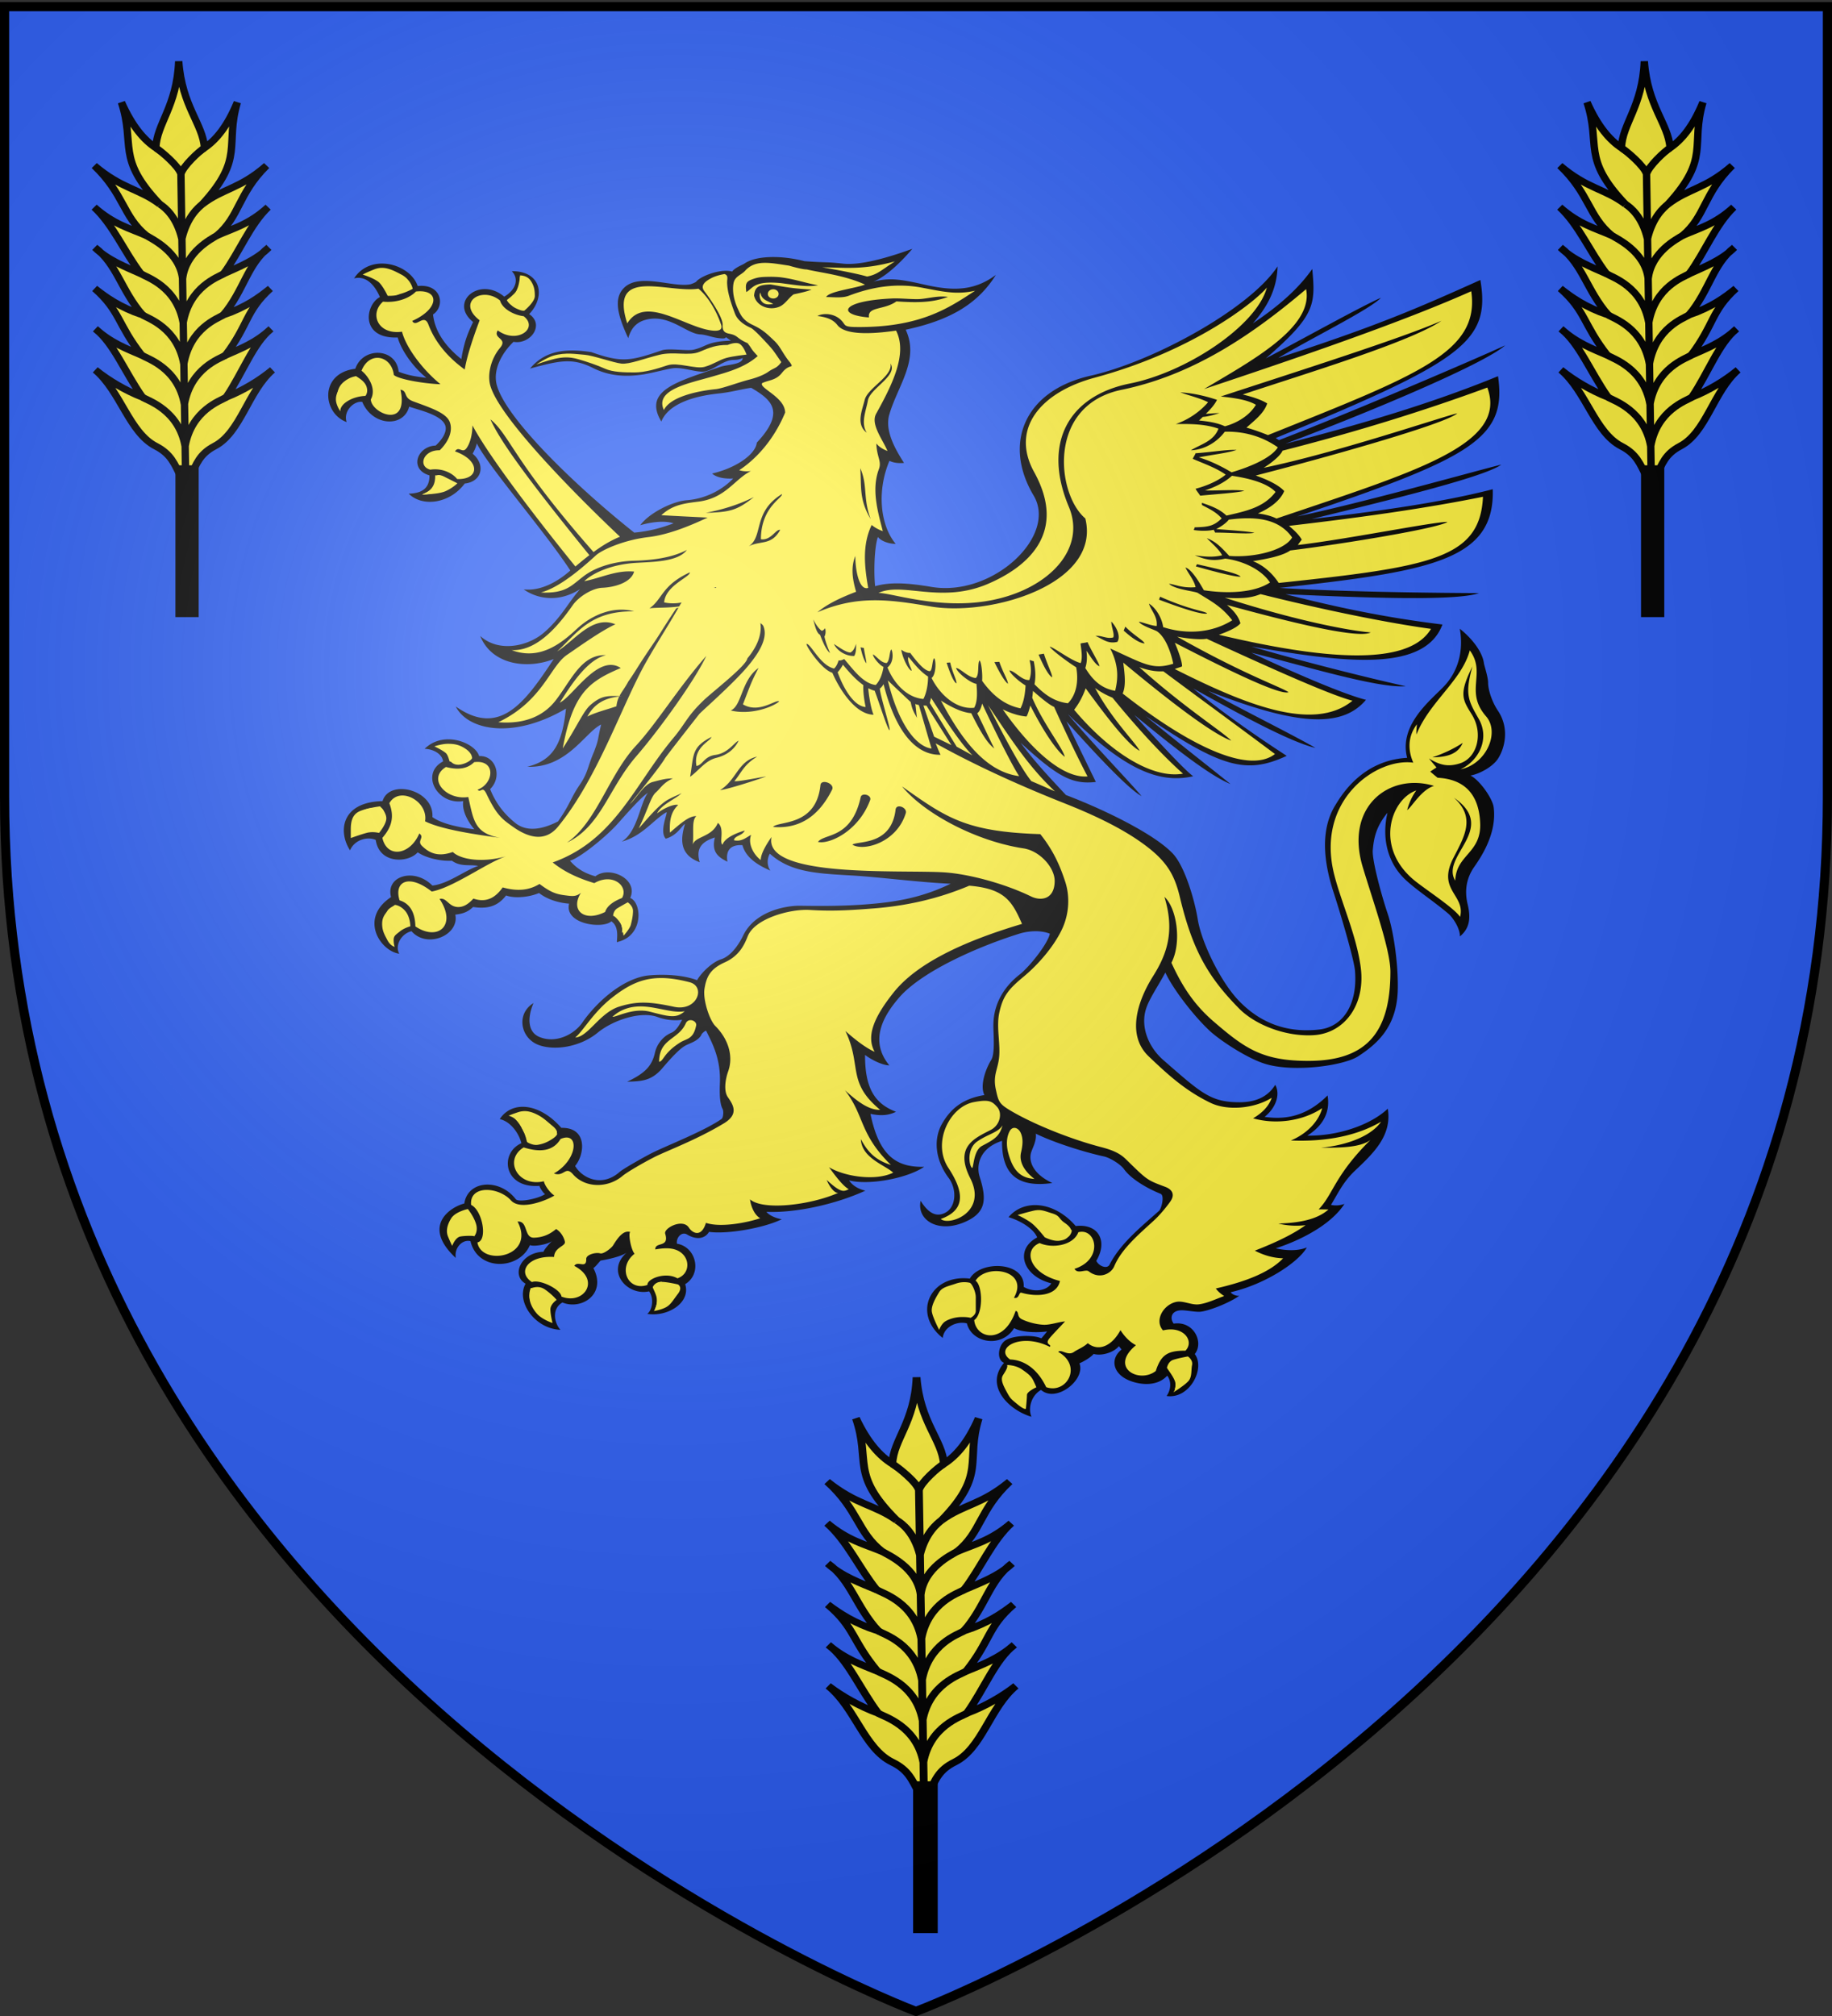
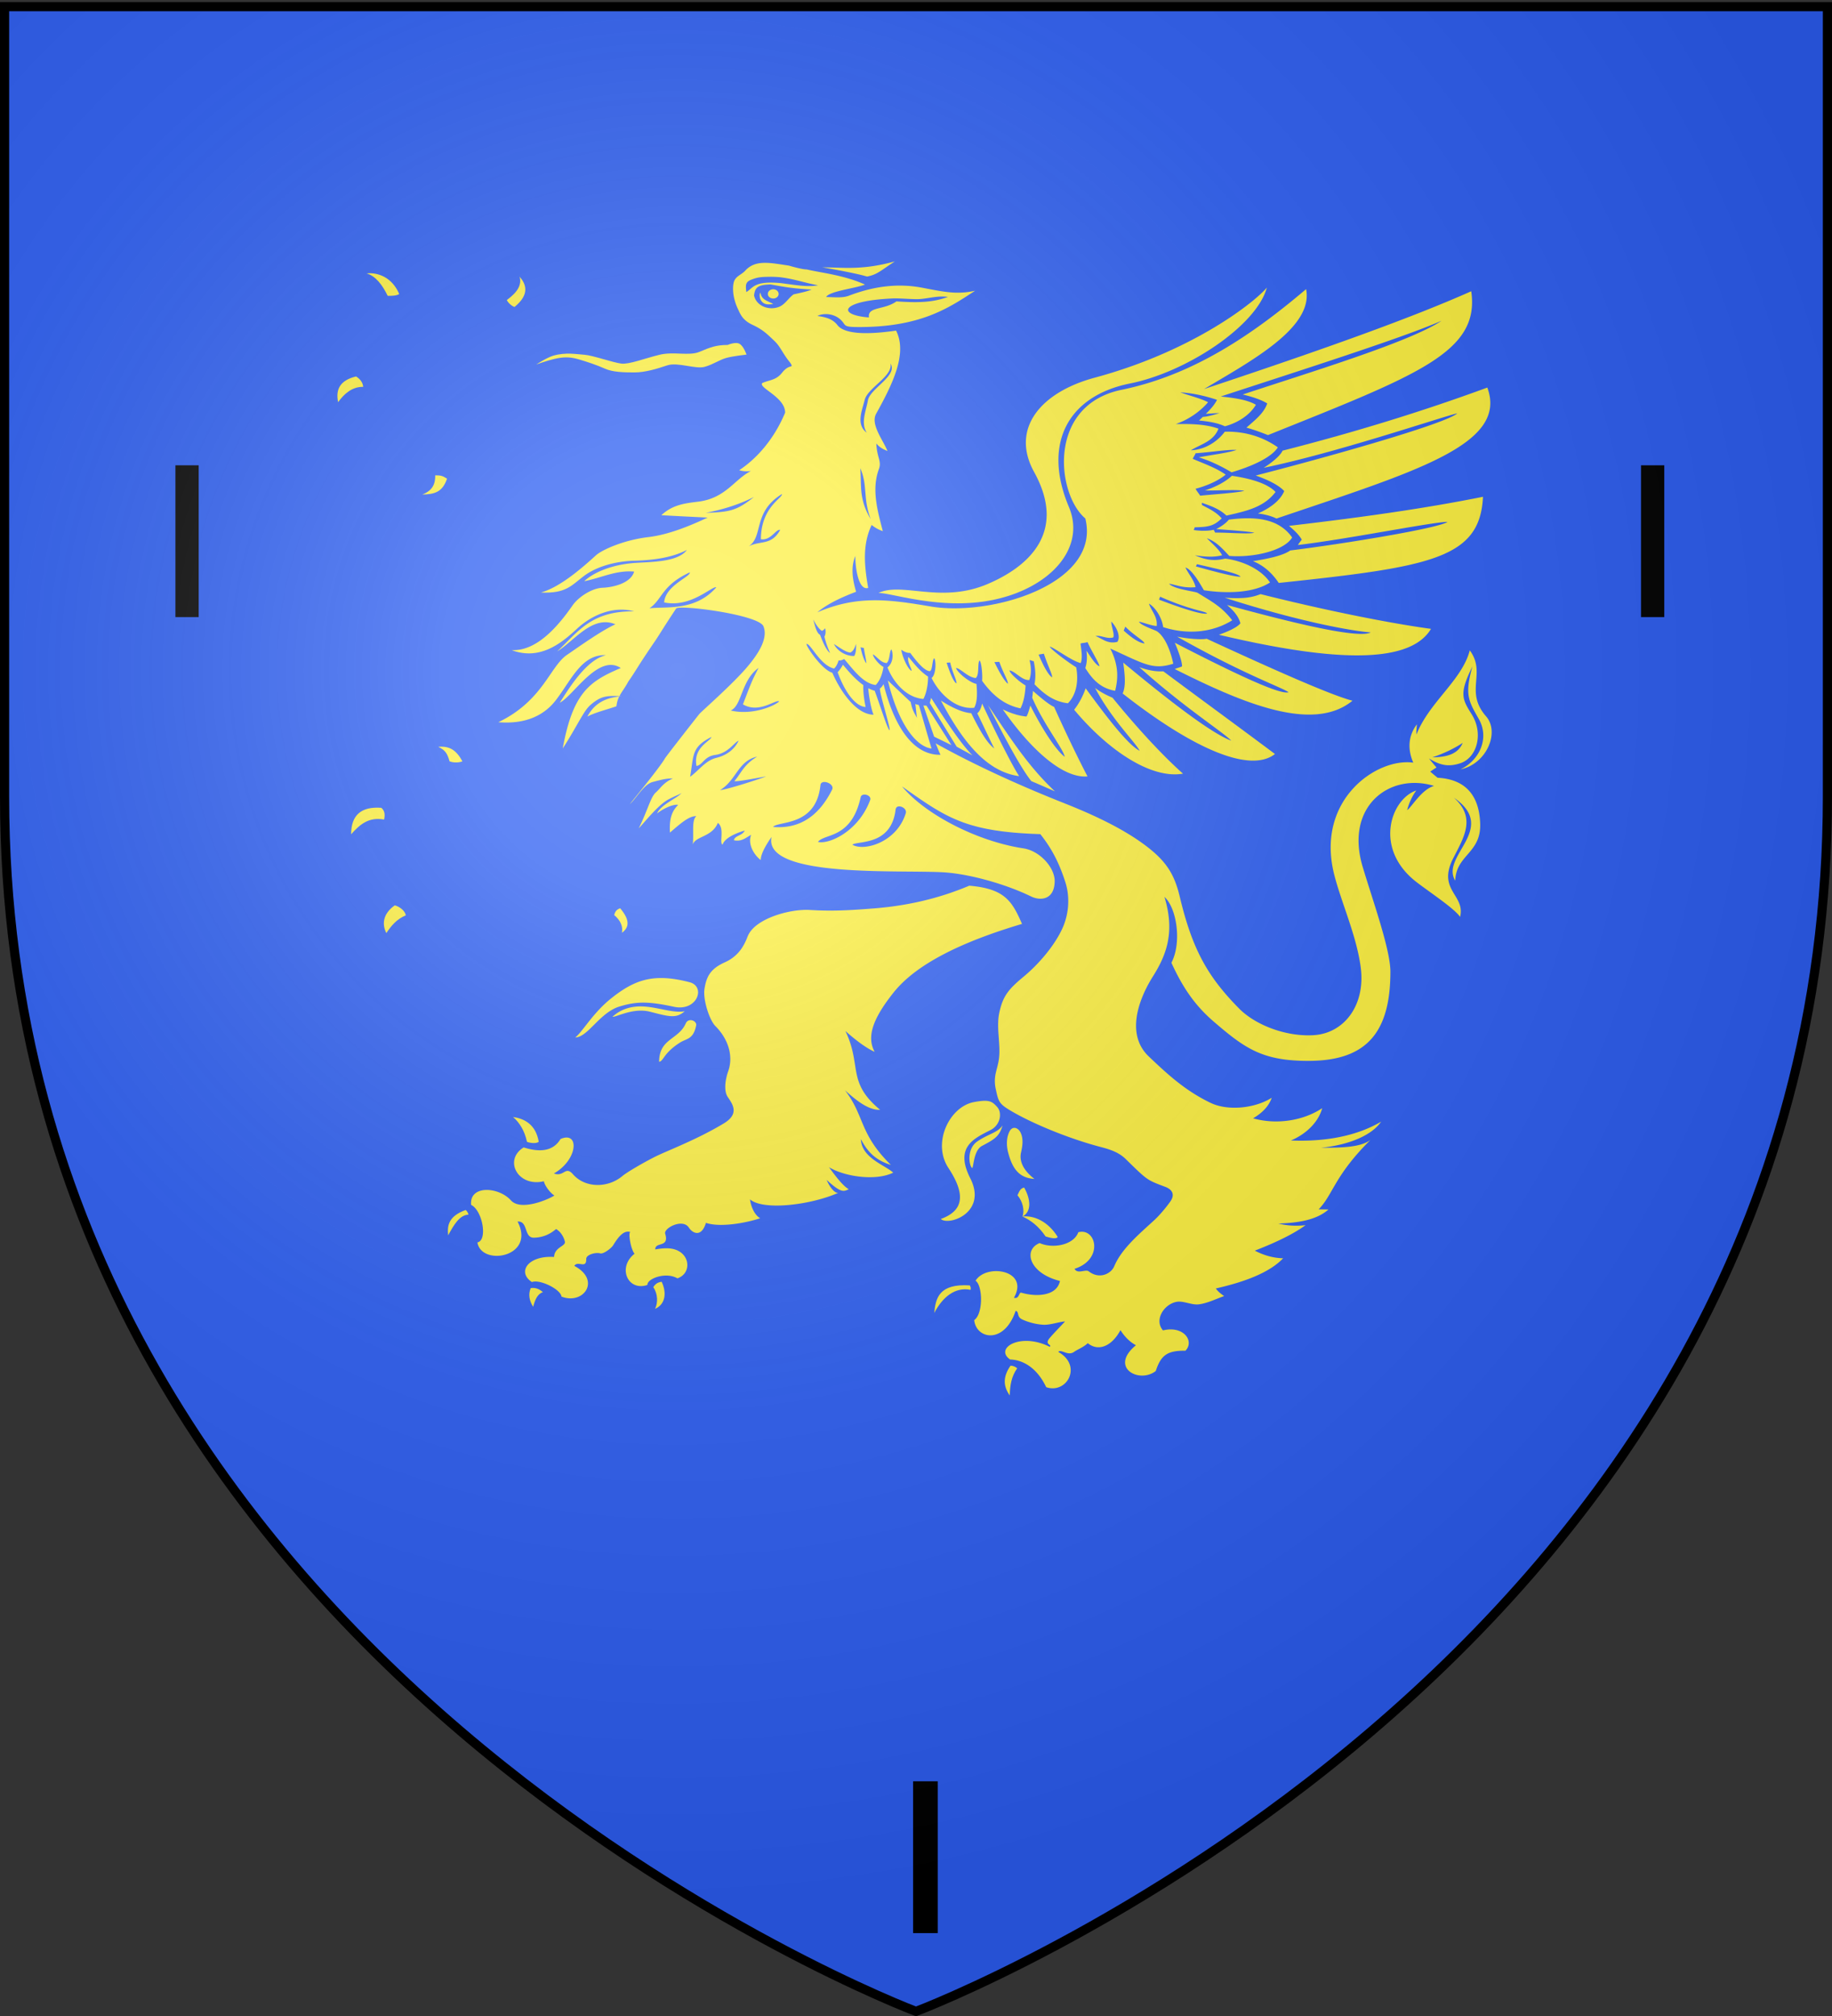
<svg xmlns="http://www.w3.org/2000/svg" xmlns:xlink="http://www.w3.org/1999/xlink" xml:space="preserve" width="600" height="660">
  <rect width="100%" height="100%" fill="#333333" stroke="none" />
  <desc>Espinchal armorial du Gévaudan</desc>
  <defs>
    <radialGradient xlink:href="#a" id="c" cx="221.445" cy="226.331" r="300" fx="221.445" fy="226.331" gradientTransform="matrix(1.353 0 0 1.349 -77.63 -85.747)" gradientUnits="userSpaceOnUse" />
    <linearGradient id="a">
      <stop offset="0" style="stop-color:white;stop-opacity:.314" />
      <stop offset=".19" style="stop-color:white;stop-opacity:.251" />
      <stop offset=".6" style="stop-color:#6b6b6b;stop-opacity:.125" />
      <stop offset="1" style="stop-color:black;stop-opacity:.125" />
    </linearGradient>
  </defs>
  <g style="display:inline">
    <path d="M300 658.5s298.5-112.32 298.5-397.772V2.176H1.5v258.552C1.5 546.18 300 658.5 300 658.5" style="fill:#2b5df2;fill-opacity:1;fill-rule:evenodd;stroke:none" />
  </g>
  <g style="display:inline">
-     <path d="M228.888 273.756c-1.445 4.77-1.965 10.048 4.829 12.518-1.217-4.09.203-6.64 4.968-8.098-1.166 4.656.963 6.397 4.107 7.936-.609-3.482.81-5.668 4.917-5.425 1.115 4.13 5.02 6.558 9.176 8.34-1.115-1.377-1.216-3.846-.202-5.547 3.07 2.782 6.545 4.372 10.456 5.34 4.742 1.173 10.126 1.43 16.21 1.786 8.72.486 22.256 2.267 32.548 2.712-7.3 3.523-14.702 5.588-24.943 6.519-7.351.688-14.246.85-24.284.688-4.816-.08-14.854 1.782-18.707 9.717-1.521 3.158-4.107 6.802-7.25 7.814-3.042.931-6.743 4.737-7.858 6.842-6.54-2.47-15.21-1.7-16.73-1.457-8.821 1.498-17.034 9.757-20.887 15.384-2.586 3.725-8.467 6.883-13.942 4.697-3.904-1.58-4.107-6.194-2.028-11.134-5.678 3.523-4.259 11.134 1.217 13.523 5.323 2.267 14.043.93 19.822-3.847 5.12-4.17 14.195-7.125 19.62-5.1 1.927.728 4.968 1.335 8.01.89-.81 1.579-1.926 3.603-3.498 4.25-3.143 1.297-4.918 4.292-5.374 6.479-.963 4.25-3.042 6.68-9.125 9.555 4.613-.162 7.96-.162 11.66-4.575 2.738-3.199 5.577-6.316 7.554-7.328 1.369-.73 4.31-1.498 5.222-3.725.05-.081.811-.931 1.42-1.093 2.18 4.372 4.917 9.474 4.511 17.53-.05 1.903-.203 6.114.913 8.138.355.648.253 2.794-.355 3.24-5.678 3.967-17.744 8.623-22.864 11.173-2.992 1.539-9.329 5.142-10.444 6.114-6.236 5.506-12.674 1.66-14.652-1.903 3.194-3.806 4.107-12.672-4.512-12.47-7.25-8.26-16.172-8.947-20.177-2.874 3.802.89 6.337 4.899 7.098 7.895-7.2 3.157-5.983 14.899 5.982 13.967-.304.162 1.47 2.834 1.825 2.672-2.434 1.62-8.821 2.835-9.683 1.66-5.222-6.801-15.666-6.275-16.832 1.458-3.802.85-14.5 6.923-2.788 17.814-.558-3.482 2.281-6.154 4.816-5.506 2.332 9.92 15.97 9.514 19.468 1.296 1.217.526 5.425-.081 7.25-1.296-.811.648-2.687 2.874-2.789 3.482-7.503.202-10.646 7.773-5.88 10.445-3.245 5.75 2.94 14.738 11.406 15.102-2.078-2.308-2.89-6.923.66-8.948 6.235 2.591 14.6-2.753 10.139-11.255.811-.526 1.875-2.024 2.383-2.47 2.027-.323 6.54-1.255 8.466-2.55-6.895 6.073.203 14.21 7.402 12.632 1.774 2.51.912 6.315-.609 7.368 6.54 1.093 14.348-3.563 12.421-9.717 5.729-3.522 3.55-12.267-2.687-13.239-.355-1.943 1.521-4.13 3.346-2.996 3.397 2.025 6.033 1.093 7.149-.89 5.931.85 17.997-1.256 23.827-4.13-1.724-.284-4.005-1.134-5.019-2.43 9.278.405 22.256-2.307 32.396-6.923-2.535-.607-4.31-1.821-5.324-3.36 6.439 1.66 19.012-.648 24.589-4.454-9.227.243-14.804-3.765-17.592-17.328 1.977.365 5.019.972 8.365-.688-6.895-2.632-10.19-7.612-10.14-18.624.913.77 4.918 3.32 7.96 3.441-6.743-8.218-1.876-16.397 3.396-22.43 7.25-8.177 24.69-16.153 39.139-20.688 2.788-.85 6.793-1.295 10.038 0-.66 3.199-6.439 10.608-9.937 13.401-4.208 3.28-8.568 8.745-8.568 16.64 0 2.996.609 9.15-.71 11.296-1.419 2.227-3.903 8.057-2.23 11.498-7.453 1.174-11.204 4.859-13.688 9.07-3.042 5.02-2.586 11.902 1.926 17.975 2.788 3.685 2.535 9.353-.811 11.337-3.6 2.064-6.236-.486-8.314-3.766-1.37 6.6 6.337 11.094 15.614 6.397 5.83-2.996 5.983-7.206 3.701-14.332-1.064-3.401-.304-9.231 7.351-11.7-.152 11.66 5.83 15.303 16.477 13.805-6.641-3.077-7.909-7.49-6.844-10.324.557-1.579 1.723-3.684 1.42-5.83 5.576 2.753 15.26 5.911 22.306 7.45 1.825.364 5.374 2.47 6.59 4.17 2.434 3.4 8.062 6.518 11.965 8.057 1.42.566.254 4.939-.456 5.546-5.171 4.656-12.624 10.527-16.223 17.612-.811 1.66-3.6.486-4.36-1.215 3.853-6.437.71-12.267-6.743-11.376-7.047-8.179-16.983-8.907-22.002-2.915 4.41 1.336 8.365 4.048 9.379 6.64-7.605 4.048-4.614 12.753 4.613 15.02-1.166 2.186-5.323 3.28-9.024 1.174.507-8.421-14.246-8.745-17.643-2.713-12.826-1.538-19.112 11.337-8.872 19.434.355-3.684 4.715-5.628 7.91-4.777 1.57 6.478 11.457 8.178 15.462 1.538 2.078 1.296 7.047 1.62 10.798 1.093 0 .04-1.876 2.308-1.876 2.268-2.839-1.296-9.885-.972-12.116.93-2.13 1.823-2.484 6.195-.102 7.086-6.59 7.692 1.876 15.628 8.974 17.652-1.268-3.036.152-7.126 3.143-8.786 4.968 4.373 14.652-3.36 12.573-8.704 1.42-.607 3.65-1.903 4.664-3.077 2.484.729 6.54-.405 8.264-2.55 0 .04.862 1.092.862 1.092-3.499 2.875-2.89 6.924.81 9.272 2.941 1.903 10.19 3.684 14.145-.689 1.42 1.741 1.268 4.656-.203 6.64 7.554 1.134 12.776-9.069 9.227-13.725 3.042-3.765-.253-10.931-6.894-9.96-1.319-1.7-.913-4.372 2.686-4.372 1.521 0 4.411.607 5.983.486 2.433-.203 8.922-2.55 12.826-5.223-1.217.121-2.585-.648-2.839-1.174 11.052-2.51 22.104-9.676 24.943-14.656-3.092 1.295-7.3.971-10.19.283 7.909-2.55 17.998-7.57 22.51-14.535a7.97 7.97 0 0 1-4.411.324c2.281-3.724 3.853-7.328 7.706-11.053 5.982-5.668 12.37-11.538 10.9-20.445-5.678 5.384-16.426 8.988-26.363 8.826 4.563-2.875 7.656-7.085 6.642-13.158-5.83 5.79-12.32 8.259-20.634 7.004 3.346-2.591 5.374-7.045 3.498-10.486-2.84 4.656-7.655 5.708-11.66 5.708-9.43 0-12.472-2.874-24.944-13.765-4.917-4.251-7.705-11.053-5.627-17.085 1.065-3.199 4.107-7.612 6.236-11.62 2.078 4.615 8.466 13.32 14.246 18.826 3.092 2.996 12.066 9.029 18.25 11.013 9.38 2.996 26.008.647 30.673-2.43 6.032-3.927 12.42-9.393 12.927-21.093.305-8.098-1.216-19.353-3.244-25.466-1.927-5.628-5.222-17.652-4.918-20.932.355-4.13 1.166-7.773 4.816-12.227-1.825 7.733-.405 16.397 6.439 22.43 3.65 3.28 9.227 6.963 13.485 10.607 1.42 1.174 3.853 4.737 3.803 7.45 2.839-2.389 3.751-5.385 2.534-10.486-1.166-4.778-.253-8.907 2.231-12.39 2.94-4.21 7.3-11.416 6.287-19.392-.355-2.915-4.665-8.988-7.605-10.405 2.89-.486 6.996-2.713 8.821-5.223 2.13-3.037 4.31-9.838.152-16.033-1.926-2.874-3.194-6.802-3.194-9.15 0-1.862-1.318-5.749-1.368-6.356-.507-3.806-4.005-8.22-7.91-11.296 1.37 7.45-.658 14.373-5.576 19.272-4.765 4.817-14.347 12.59-11.66 22.996-14.753.81-21.546 12.268-23.524 15.507-5.627 9.109-3.041 20.81-.71 28.097 2.535 7.733 6.845 22.43 7.149 26.074.913 10.81-3.752 18.38-11.711 19.271-11.458 1.296-20.025-2.834-26.363-9.474-5.83-6.032-12.218-18.988-13.434-26.68-.964-5.992-4.158-17.207-8.163-21.458-6.388-6.721-23.523-14.818-34.98-19.15-5.222-5.588-10.343-11.013-14.855-17.126 12.167 11.174 16.882 13.725 24.639 12.834 0 .04-9.633-19.798-9.633-19.839 7.706 8.665 20.026 22.066 24.588 24.454-4.055-4.818-16.679-17.935-24.182-26.883 18.2 17.855 29.556 22.997 41.115 20.406-3.6-2.51-19.265-20-19.265-20.041 11.103 9.069 23.98 19.514 31.483 22.591-6.692-5.384-18.758-14.858-27.832-22.267 25.044 17.166 33.206 19.069 46.235 13.036-10.291-6.68-20.785-14.008-30.62-22.065 13.84 7.692 31.33 17.41 40.05 19.474-7.858-4.534-24.284-12.632-35.133-18.664 28.086 11.012 43.549 12.55 51.66 2.915-10.697-2.713-37.515-15.385-37.515-15.426 16.83 4.17 41.571 11.742 50.545 10.972-8.974-1.943-31.585-7.45-50.545-12.996 29.049 4.98 56.527 8.907 62.56-7.207-18.657-2.267-34.525-5.627-51.407-9.919 20.786.89 55.26 2.51 63.371-.364-10.038-.04-42.636-.284-65.298-1.7 49.582-5.466 70.52-9.03 69.81-32.309-18.048 4.656-39.797 7.45-59.315 9.757 22.814-5.587 56.527-13.644 62.104-17.814-8.67 2.146-44.715 12.308-66.82 16.964 57.238-19.231 68.746-25.587 65.755-45.912-22.307 9.15-46.185 16.073-69.607 22.106 25.957-9.717 64.588-25.83 71.94-32.187-8.771 4.049-49.126 21.417-74.07 31.013-.354-.203-.71-.446-1.064-.689 61.597-25.304 70.368-31.7 67.022-51.741-21.141 9.514-34.17 15.142-66.21 25.547 11.051-6.6 29.606-15.669 33.662-19.717-6.084 2.59-25.4 13.36-37.719 19.838 16.274-14.049 16.274-17.612 15.21-29.272-5.02 7.126-11.914 12.753-19.468 17.814 5.07-5.708 7.908-11.579 8.111-18.664-9.075 13.846-40.76 31.175-61.242 35.79-21.901 4.94-28.695 22.43-18.656 39.232 7.908 13.28-13.435 33.24-33.41 29.92-7.909-1.337-13.637-1.66-18.504-.243-.457-4.211-.305-12.673.912-16.114.862 1.134 3.093 2.227 5.83 2.267-5.12-6.113-6.204-17.442-2.047-27.199 1.318.689 3.194.85 4.766.689-3.093-4.818-6.302-10.68-4.831-15.782 2.686-9.352 10-17.973 5.378-27.823 15.006-3.199 23.756-8.712 29.536-17.944-7.757 5.79-15.26 5.061-24.031 3.037-7.402-1.66-11.026-2.169-16.197-.792 3.295-1.215 7.96-5.04 12.877-10.79-8.466 3.077-17.111 5.434-22.586 4.867-6.236-.688-5.159-.25-12.751-.822-7.668-1.987-15.919-1.824-19.62.767-.557.405-3.295 1.409-4.055 2.646-3.097-.974-9.416.962-11.635 3.112-.051.364-1.724.972-2.079 1.053-5.634 1.118-16.537-3.72-21.58 1.037-3.826 3.609-2.013 9.553 1.258 16.59.965-3.292 2.692-5.42 6.414-6.18 7.26-1.482 12.726 4.704 17.102 4.95 2.383.121 4.062 1.16 7.136 1.318 2.46.127-.023-1.336 2.968.74-8.078.274-7.77 1.93-12.308 2.968-1.985.455-8.065-.581-10.36.205-10.416 3.566-13.144 4.056-23.07.56-6.517-.924-14.468-1.366-20.038 5.39 9.734-2.631 13.907-3.582 20.7-.14 4.516 2.25 9.632 3.055 16.087 2.11 3.183-.466 8.71-2.022 10.448-2.116 2.964-.16 6.087 1.027 8.93 1.171 2.618.133 5.311-2.235 7.937-3.284 2.69-1.076 3.038-.062 5.534-1.192 0 2.186-5.127 2.123-7.391 2.916-13.531 4.744-25.485 7.517-19.252 17.879 2.018-5.062 8.914-8.146 18.756-9.178 4.262-.448 7.348-1.408 10.666-1.86 6.52 3.805 11.448 7.713 1.856 17.934-.456 4.05-7.192 8.426-14.644 10.126 1.622 1.498 4.765 1.782 6.894 1.62-3.346 3.562-8.872 6.64-15.209 7.125-4.867.365-12.573 4.413-15.209 8.179 2.738-.81 7.554-1.741 10.9-.608-4.259 1.539-7.757 2.551-12.877 3.037-18.86-14.94-42.586-37.734-45.12-48.706-1.116-4.939 1.926-10.283 5.576-13.765 5.475 1.012 10.342-5.587 5.12-9.07 5.374-5.546 4.158-14.129-5.678-14.048 2.18 2.227 1.775 5.79-2.484 8.34-7.96-6.761-18.302 1.741-10.19 8.3-1.52 3.198-2.89 6.114-3.853 12.146-3.853-3.077-8.568-7.976-9.278-14.616 4.056-2.672 2.89-10.162-5.019-9.312-2.534-7.368-15.462-10.85-20.836-2.51 3.447-.85 6.388 1.377 8.466 6.114-4.867 2.55-6.54 13.725 5.83 13.239.862 3.36 4.31 9.069 9.38 13.199-3.397-.405-5.78-.73-9.075-1.984-.76-7.895-11.762-8.26-14.196-.972-11.913 1.457-10.747 14.616-2.839 17.45-1.216-3.523 2.383-7.045 5.12-6.6 3.296 7.936 13.537 8.543 15.362 1.539 2.687 1.012 10.85 2.672 11.863 6.316.507 1.74-.71 4.13-3.194 6.437-6.134.243-8.77 7.814-2.028 9.757.051 3.928-2.078 5.871-6.793 5.992 4.461 4.454 13.384 3.32 18.352-3.32 5.678-.607 6.895-6.194 2.586-9.757.558-1.052 1.065-2.024 1.369-3.4 3.498 7.287 22.205 28.745 30.62 41.62-3.599 3.239-9.327 6.842-15.259 6.194 3.447 2.47 10.545 4.94 18.454-.08-3.701 4.129-6.287 9.473-11.813 14.21-4.917 4.292-14.55 6.802-20.887 1.134 3.904 9.636 15.666 10.89 24.081 7.53-9.53 14.414-17.693 25.628-32.091 15.547 3.954 7.814 18.809 10.85 36.096.688-1.166 10.77-3.7 16.843-12.674 19.03 13.08.525 19.062-11.459 24.183-13.807-1.352 5.713-.634 4.323-2.283 8.8-2.087 4.773-2.023 6.943-4.573 10.685-3.327 4.88-2.993 6.077-7.238 12.216-5.374 2.753-10.393 3.482-14.094.446-2.636-2.146-5.932-5.426-8.162-11.013 4.157-4.089 1.774-11.134-3.6-10.81-1.217-4.291-11.559-8.583-17.845-2.388 3.143.121 5.78 1.862 6.033 4.13-7.554 3.967-1.977 14.332 6.59 12.995-.456 3.401 1.775 7.005 3.65 9.231-4.512-.566-10.494-1.66-13.738-4.008.659-8.907-14.094-12.632-16.325-5.223-13.536.284-14.651 9.96-10.646 16.114 1.52-3.603 5.88-4.575 8.415-3.4 1.166 8.016 10.748 7.53 13.74 4.048 2.99 2.024 7.959 2.956 11.203 2.753 2.992 2.105 5.73 1.134 8.62 1.7-4.614 1.58-9.735 5.83-15.007 6.438-5.932-6.033-15.412-3.118-13.537 3.765-10.595 7.004-3.498 17.693 2.687 18.543-1.52-2.632.609-6.559 4.005-7.369 5.172 5.871 15.767 1.215 14.348-5.425 2.433-.283 4.106-.85 5.83-2.51 5.222.81 8.314-.567 10.798-3.765 2.992 1.093 7.808.486 10.8-.81 2.635 2.105 6.59 3.28 9.834 3.482-1.622 6.761 11.052 8.38 13.84 5.79 3.296 2.186 1.116 7.813 2.13 6.72 8.517-2.024 7.909-12.834 4.056-14.373 2.788-6.194-6.794-10.688-11.407-7.085-2.84-.81-5.729-2.064-8.315-5.1 3.081-.882 10.756-7.019 14.84-11.281 1.871-1.953 7.956-9.235 10.733-10.987-2.542 2.91-3.375 12.846-8.632 16 6.71-1.736 10.616-7.384 14.635-9.603.537.056-2.453 6.316-.207 8.66 3.999-1.199 5.27-4.384 6.287-4.822" style="fill:#000;stroke-width:.732" transform="translate(-4.55 -4)" />
    <path d="M297.638 89.575c-10.583 2.903-16.34 2.015-23.77 1.934 4.614.81 11.172 2.003 14.658 3.027 3.397-.648 4.448-1.953 9.112-4.961m-42.996.483c-2.392.077-4.402.744-6.075 2.607-1.318 1.417-3.384 1.793-3.79 4.14-.507 2.956.408 6.137 1.422 8.283.862 1.863 1.553 3.738 4.848 5.276 3.448 1.62 4.776 3.032 7.05 5.172 2.17 2.04 2.688 4.11 5.21 7.147 1.408 2.206-.102.112-2.674 3.405-1.95 2.497-4.437 2.33-6.465 3.342-1.166 1.617 7.502 4.56 7.524 9.649-4.152 9.979-10.536 15.9-15.047 18.856 1.318.404 2.628.435 3.845.273-5.323 2.631-8.21 8.832-17.081 10.006-4.614.567-8.56 1.015-12.261 4.456 5.07.284 10.14.535 15.159.778-5.12 2.389-12.477 5.58-19.423 6.39-8.162.972-15.21 4.208-17.137 5.95-5.221 4.777-12.175 10.612-18.056 12.191 8.365.365 9.935-2.31 14.295-5.55 3.954-2.914 10.06-4.693 16.245-4.855 6.134-.162 12.41-.98 17.276-3.532-2.89 3.928-11.213 3.882-16.942 4.247-8.314.566-14.179 3.561-16.663 5.99 5.475-1.052 10.398-3.679 16.329-3.153-1.014 3.685-6.563 5.136-10.366 5.298-3.447.121-7.905 3.047-9.78 5.76-5.527 7.935-12.246 15.015-19.952 14.651 9.43 3.563 16.617-2.55 21.484-7.084 5.02-4.616 12.074-7.414 18.614-5.592-14.297-.243-18.627 7.085-25.218 13.117 5.678-3.482 11.534-12.009 19.088-8.891-4.817 2.145-13.394 8.365-15.828 9.984-5.627 3.806-7.914 15.068-22.515 22.072 9.531.77 15.367-2.677 18.865-7.252 5.07-6.6 8.425-15.058 16.385-14.693-6.338 1.457-11.887 10.494-15.131 15.555 4.41-2.146 12.628-16.21 19.98-11.351-10.191 4.332-15.659 7.977-19.005 26.318 4.766-7.328 6.78-12.269 9.112-14.252 3.237-2.778 5.054-3.065 9.446-2.86.743-1.447 1.8-2.672 2.898-4.75 2.907-4.145 2.474-4.075 8.75-13.243 1.505-2.199 2.9-4.646 6.91-10.658.934-1.4 27.083 1.988 28.618 5.781 1.661 4.105-1.938 9.345-5.434 13.454-4.735 5.566-14.958 14.517-15.548 15.24-.584.713-10.88 13.845-11.286 14.567-1.643 2.922-11 14.28-11.508 14.988 2.18-1.984 4.656-6.545 7.496-7.273 3.548-.931 4.424-1.128 6.632-1.177-3.214 1.453-4.04 3.235-5.601 4.603-1.683 1.474-2.588 5.639-5.601 11.772 2.25-2.43 6.506-7.838 9.864-9.565 2.77-1.423 3.258-1.414 4.152-2.018-1.348 1.678-6.812 3.785-7.997 6.685 1.708-1.417 5.264-3.182 6.91-2.796-2.206 2.136-2.935 4.714-2.703 9.06 3.418-2.953 6.364-5.555 8.638-5.36-1.649 1.36-.722 5.722-1.17 9.27.913-2.794 6.294-2.388 8.22-7.084 2.332 1.74.367 6.438 1.533 7.126.558-1.74 3.166-3.41 7.273-4.624-.811 1.78-3.286 1.595-3.54 3.174 2.637.647 4.464-1.26 5.63-1.745-1.217 3.158 1.12 6.721 3.148 8.22 0-2.187 2.12-5.523 3.54-7.547-2.84 13.563 42.338 10.691 56.482 11.582 8.213.526 19.933 3.732 28.45 7.862 3.093 1.538 7.701 1.214 7.803-4.94.05-4.494-4.876-9.953-10.199-10.763-15.463-2.348-32.39-11.297-39.791-20.285 14.398 10.162 20.743 14.85 45.28 15.619 4.208 5.263 6.418 10.216 8.193 15.681 1.52 4.737 1.22 10.145-.808 14.84-2.636 5.993-8.063 12.2-12.93 16.208-4.968 4.13-6.72 6.345-7.886 11.73-.912 4.25.13 8.827.028 13.159-.101 5.141-2.308 6.843-1.142 12.066.862 3.927 1.038 4.63 5.043 6.979 7.098 4.17 19.038 9.1 29.482 11.813 3.6.931 6.015 1.985 7.941 3.847 7.2 7.045 6.953 6.877 12.986 9.144 2.382.89 3.243 2.587 1.671 4.814-1.317 1.862-3.51 4.494-5.182 6.033-4.969 4.575-10.747 9.366-13.18 15.156-1.015 2.43-4.811 4.414-8.36 1.66-1.014-.81-3.64 1.043-4.654-.82 9.633-3.076 7.135-13.52 1.254-11.981-1.571 4.251-8.37 5.455-12.678 3.552-5.476 2.187-3.48 9.893 6.66 12.403-1.065 5.101-7.96 5.223-12.624 3.847-.912-.243-.627 2.146-2.452 1.66 5.171-9.11-9.069-11.3-12.567-5.591 2.332 1.538 2.596 10.76-.446 12.906.66 6.235 9.819 8.026 13.57-3.027 1.268.243.22 1.905 2.146 2.796 1.977.931 4.606 1.624 6.939 1.745 2.129.121 4.875-.89 7.105-1.093-1.52 1.66-3.568 3.721-4.988 5.381-1.977 2.308.834 2.093-.027 2.943-9.633-4.858-18.258.497-12.986 4.141 4.918.162 9.18 3.473 11.815 9.06 6.743 2.348 12.018-7.006 3.957-11.54.912-1.053 3.127 1.457 5.155 0 1.268-.891 2.993-1.442 4.514-2.86 3.498 2.875 7.912.956 10.7-4.266 1.42 2.226 3.095 3.887 5.072 4.94-8.923 7.328 1.119 12.68 6.493 8.429 1.723-5.263 3.844-6.683 9.725-6.643 3.041-3.117-.614-8.302-7.357-6.642-2.94-3.36.208-8.422 4.264-9.312 2.382-.527 5.039 1.101 7.523.777 2.788-.364 5.612-1.78 8.248-2.711-.81-.527-2.02-1.428-2.73-2.48 9.784-2.228 17.63-5.265 22.04-9.88-3.142-.082-6.236-.923-9.278-2.502 7.756-2.996 13.086-5.754 16.635-8.345-3.498.404-6.382.081-8.917-.526 6.794-.202 12.661-1.284 16.413-4.604a88 88 0 0 0-3.232-.042c4.765-4.858 5.157-11.022 16.97-22.723-3.6 2.713-11.052 2.484-16.274 2.565 9.43-.932 16.793-4.183 19.785-8.556-7.706 4.535-17.804 6.645-29.565 6.16 4.968-2.066 9.037-6 10.254-10.574-6.388 4.25-15.225 5.426-22.627 3.32 2.687-1.578 5.09-3.73 6.103-6.726-5.678 3.563-14.51 4.333-20.035 1.66-8.365-4.007-14.294-9.547-20.175-15.134-7.604-7.126-3.552-18.587 1.366-26.36 4.664-7.41 7.102-14.806 3.706-25.94 4.056 3.684 5.732 14.968 2.285 21.567 3.549 7.774 7.44 13.682 13.626 19.066 10.393 8.948 16.162 13.216 31.878 13.054 18.15-.202 26.22-9.035 26.22-29.198 0-7.206-5.686-22.99-9.083-34.327-5.932-19.798 8.829-30.94 23.379-26.486-4.158 1.174-7.386 7.054-8.806 7.904.558-2.105 1.512-4.387 2.982-6.411-8.315 2.793-14.193 19.193.306 30.164 4.462 3.401 12.27 8.554 14.044 11.226 1.825-7.288-7.722-8.714-2.145-19.403 3.549-6.923 7.36-13.115.111-19.633 14.702 10.162-4.522 19.02.446 27.159.304-8.543 8.57-8.935 8.165-18.814-.406-10.324-6.024-14.457-13.933-14.862-.811-.647-1.613-1.33-2.424-2.018.659-.445 1.352-.9 2.062-1.345a77 77 0 0 1-2.48-2.964c3.7 2.308 6.447 2.812 10.198 1.598 5.526-1.782 7.704-9.636 3.902-15.871-3.144-5.06-4.373-6.74.139-15.85-2.586 9.231-1.307 11.265 2.09 17.216 3.549 6.235.295 13.485-5.991 16.48 8.466-1.7 12.973-12.1 8.36-17.363-7.149-8.218.203-14.057-5.323-21.588-2.586 9.838-13.213 16.849-17.471 27.537-.102-1.093.088-2.187.139-3.32-3.093 4.088-2.894 8.621-1.17 12.549-11.813-1.701-31.88 11.948-25.999 36.24 2.231 9.11 7.409 20.267 8.778 30.753 1.622 12.308-5.324 21.47-15.159 22.198-8.973.648-19.274-3.16-24.8-8.829-10.14-10.324-15.148-19.115-19.255-36.282-1.926-8.138-4.812-12.663-13.988-18.898-7.3-4.898-15.976-8.79-24.494-12.15-14.245-5.668-28.642-12.194-41.519-19.36.406.931 1.16 2.973 1.616 3.742-7.553.202-14.512-6.645-18.67-23.123-.303.567-.995 1.407-1.197 1.366-.203 1.417 3.531 13.12 3.176 13.727-.71-.283-3.282-8.698-4.904-12.949-.71-.121-1.482-.535-2.09-.778.05.972.663 6.09 1.728 8.64-6.135-.08-11.409-8.828-13.487-13.727-3.498-1.012-8.623-8.71-8.471-9.438 1.318-.283 4.415 6.998 9.028 8.051.66-.526 1.224-1.698 1.477-2.67.66.122 1.282-.158 1.84-.441 2.99 3.441 6.23 8.047 10.337 8.492 1.37-1.417 2.181-3.558 2.536-5.907-1.521-.728-3.653-3.472-3.4-4.12 1.47.972 2.527 2.697 4.403 2.86 1.115-.77.901-3.75 1.56-4.478.406.526 1.079 4.044-1.253 5.907 2.027 5.101 6.284 9.876 11.759 10.32.963-1.821 1.532-4.582 1.532-7.335-3.295-2.065-5.884-6.067-6.492-6.39-.355 1.74 1.114 3.688 1.114 4.498-1.014-.203-2.994-4.223-3.4-6.895.913.607 1.811 1.11 2.927 1.03 1.673 2.227 4.482 5.91 6.409 5.99.912-.12.762-3.617 1.42-4.224.61.323.787 5.238-.835 6.453 2.484 5.02 7.826 10.401 13.96 9.754 1.166-2.106.955-5.229.753-7.82-1.978-.283-6.283-3.634-6.688-5.213 1.572.202 3.8 3.057 6.437 3.3 1.267-1.012.516-4.565 1.226-5.739.608.243 1.067 4.497.864 6.643 3.346 4.656 7.244 7.925 12.567 9.018 1.115-2.105 1.52-4.892 1.672-7.484-2.484-1.498-5.267-4.17-5.267-4.94 1.978.324 4.009 3.316 6.493 3.154.71-1.944.641-4.21.083-6.517.406 0 .91.337 1.366.337.507 2.55.757 4.935.25 7.567 3.093 3.158 6.237 5.656 10.952 6.222 2.839-2.874 3.514-7.399 2.703-11.771-3.042-1.903-8.16-5.757-8.667-6.77 1.42.244 7.05 4.653 10.143 5.382.71-1.74.147-4.65-.055-6.39.608-.243 1.626-.2 2.285-.484 1.216 2.794 3.827 6.933 3.929 7.904-1.42-.445-3.075-3.446-4.292-5.066.304 2.025.196 4.035-.362 5.655 2.18 3.522 4.863 6.612 9.78 7.462.913-3.725 1.325-8.103-1.615-13.853 11.254 5.142 13.955 7.088 20.648 4.982-.862-4.089-2.613-8.753-5.35-10.615-.558-.405-5.424-1.939-5.88-3.153 1.876.405 3.87 1.267 5.796 1.43.355-3.078-1.775-4.948-2.536-7.337 2.332 1.417 4.299 4.819 4.654 7.694 7.604 2.47 15.934 1.941 22.626-2.229-3.65-4.737-7.252-6.404-11.257-8.955-.913-.566-7.419-1.082-9.447-2.985 1.623.041 4.233 1.498 8.694 1.094-.456-2.268-2.302-4.327-3.316-6.433 2.028.567 4.476 4.729 6.047 7.442 7.453 1.133 16.328.938 21.651-2.544-2.788-4.251-8.877-7.091-14.657-7.82-3.802.89-6.348.446-9.948-1.093 3.093.486 6.18.729 8.917 0-.862-1.781-3.343-3.931-5.015-5.591 3.143 1.174 4.872 3.17 7.356 5.801 7.858.648 18.057-1.7 20.592-6.033-4.461-6.356-12.265-6.936-20.731-5.843-.964 1.255-2.705 2.361-4.124 3.09 3.65.283 10.557.753 12.483 1.198-1.673.526-8.61-.083-12.818-.042-.203-.365-.321-.52-.473-.925-1.978.445-4.369.408-6.549.084.102-.283.205-.559.307-.883 4.512-.121 6.247-.412 8.833-2.922-1.825-2.145-4.156-3.157-6.437-4.372a3.6 3.6 0 0 1-.056-.736c2.84.972 5.772 1.997 8.053 4.183 6.54-1.498 12.226-2.674 16.079-7.735-2.941-3.118-9.327-4.569-14.295-5.298-2.434 2.268-5.82 3.802-8.861 4.814 4.258.081 10.445-.38 12.93.105-2.333.648-9.596 1.112-14.463 1.598-.456-.77-1.1-1.46-1.505-2.27 3.448-.891 7.33-2.52 9.865-4.625-3.245-2.267-7.033-3.552-10.784-5.171.203-.567.716-1.222.92-1.829 4.562-.283 10.287-1.255 13.43-1.093-2.687.972-8.367 1.629-12.372 2.438 3.904 1.175 7.534 2.995 10.728 4.898 5.273-1.538 12.827-4.452 15.159-8.177-5.07-3.563-11.05-5.31-17.388-5.108-2.332 3.158-6.375 5.873-11.09 6.075 3.194-1.984 7.456-2.914 9.028-7.084-4.461-1.579-9.273-1.554-13.988-1.513 4.208-1.417 8.104-4.192 10.588-7.147-2.839-1.417-6.092-2.123-9.084-3.217 4.056.203 8.208 1.184 12.01 2.439-.811 1.66-2.41 3.408-3.678 4.582 1.268-.04 3.191-.25 4.459-.21-1.775.486-3.61 1.098-5.434 1.22-.406.364-.849.853-1.254 1.177 2.89.283 5.812.677 8.499 1.891 4.36-1.174 8.216-3.762 10.143-7.042-2.84-1.7-7.351-2.266-11.509-2.711 23.93-7.855 59.558-19.156 72.283-24.784-10.14 6.883-43.598 17.006-65.093 24.132 2.687.648 5.794 1.545 8.025 2.922-1.065 3.239-4.112 5.536-6.8 7.925 2.485.688 4.668 1.507 7.05 2.438 49.228-19.757 69.46-27.167 66.57-47.086-19.467 8.664-47.547 18.735-87.496 32.014 15.158-9.069 35.945-20.076 33.41-32.708-17.642 14.98-37.017 28.143-60.44 32.96-24.537 5.061-21.25 34.251-11.87 42.105 5.323 21.58-31.168 32.18-50.687 28.82-13.637-2.308-23.98-3.715-37.06 1.913 3.447-2.915 8.166-4.986 12.678-6.727-1.064-3.644-1.873-7.762-.25-11.73-.051 3.766 1.013 11.481 4.207 10.469-1.166-6.761-2.052-13.92 1.142-20.6.964.81 2.333 1.572 3.65 2.017-1.774-6.801-3.737-13.79-1.253-20.39.912-2.55-.712-3.81-.864-8.303.963 1.215 2.23 1.893 3.65 2.46-1.52-3.725-5.629-8.736-3.706-12.214 5.171-9.348 10.377-19.581 6.52-27.2-4.866.688-16.156 2.1-19.198-1.787-1.47-1.944-3.687-2.642-6.577-3.006 2.282-1.175 6.426-.806 8.555 2.312.558.77.629 1.263 3.873 1.303 21.293.284 30.718-6.33 39.235-11.877-6.388 1.417-10.82.203-17.918-1.093-7.96-1.417-15.812-.201-23.518 2.754-2.23.81-4.974.4-7.356.4.963-1.903 9.337-2.783 12.734-4.079-6.815-3.089-14.187-3.815-19.116-4.96-1.267.04-4.855-.957-5.768-1.24-3.188-.479-5.94-.982-8.331-.905zM207.41 231.907l-.055.105c.227-.026.46-.064.696-.084-.23-.013-.424-.011-.64-.021m-.055.105c-5.162.582-8.313 2.645-10.45 6.6 2.152-1.238 6.933-2.474 9.53-3.384.155-1.33.472-2.319.92-3.216M256.592 94.62c.865-.015 1.937.012 3.344.126 4.867.573 8.497 1.965 12.54 2.649-3.397.636-6.86-.021-12.233-.715-8.821-.803-8.977 1.582-11.259 2.943-.37-2.762-.12-3.44 2.063-4.225 1.943-.698 2.953-.733 5.545-.778m.335 2.501c5.51.988 6.992 1.284 13.43 1.682-1.723.729-4.187 1.169-5.907 1.576-1.676 1.205-2.78 3.282-4.709 4.058-3.417 1.372-7.514-.331-8.22-3.68.261-2.82 1.451-3.514 5.406-3.636m162.538 1.01c-3.296 4.129-23.368 20.605-56.372 29.513-17.896 4.817-27.624 16.81-19.868 30.858 10.697 19.353-1.31 30.643-14.796 36.513-15.564 6.843-28.21-.613-36.17 3.111 4.411-.04 20.286 5.675 37.117 2.355 18.657-3.684 31.026-16.757 25.246-30.523-8.821-20.972-.046-36.393 19.98-40.402 18.555-3.684 41.517-18.915 44.863-31.426m-106.92 2.963c.382-.015.754-.012 1.143 0 .445.015.881.045 1.338.105-5.324 1.984-10.6 1.877-16.887 1.472-4.055 2.915-9.507 1.611-9 5.255-10.647-.81-9.448-5.493 7.942-6.222 2.382-.081 5.546.271 8.08.231 2.252-.031 4.719-.734 7.385-.84m-16.356 21.904c2.535 3.968-6.675 8.18-7.384 12.066-.609 3.441-2.418 7.355-.39 10.594-3.6-2.712-1.531-7.238-.67-10.72.964-3.968 9.356-7.81 8.444-11.94m195.474 7.883c-21.14 7.773-43.396 14.63-67.071 20.663-.66 1.66-3.753 4.115-6.186 5.613 23.777-4.9 57.59-16.43 63.42-17.847-3.75 3.441-42.488 14.337-66.012 20.37 3.904 1.376 7.46 3.062 9.335 5.086-1.318 3.158-4.656 5.596-8.61 7.337 2.078.243 4.401.81 6.074 1.66 45.678-15.466 75.945-24.258 69.05-42.882m-205.366 26.402c2.484 5.627.814 9.725 3.4 16.648-3.904-6.599-2.944-10.737-3.4-16.648m-25.664 8.471c.355 1.256-6.832 4.17-6.883 14.778 3.295.526 4.906-3.413 6.326-3.048-2.89 5.182-6.328 3.396-10.283 5.34 4.867-3.2 1.207-11.159 10.84-17.07m229.61.883c-20.483 4.13-42.14 7.013-63.534 9.523 1.572 1.336 3.268 2.86 4.18 4.52a24 24 0 0 0-1.282 1.744c16.274-1.903 44.25-7.568 49.015-7.568-2.687 2.025-33.497 7.128-51.495 9.355-2.433 1.7-7.01 2.66-12.232 3.51 3.6 1.377 6.516 4.17 8.443 7.126 49.784-5.263 65.941-7.966 66.904-28.21m-238.778.084c-5.576 4.413-7.812 4.929-15.771 5.171 5.576-1.052 10.955-2.742 15.771-5.17M396.56 188.71c8.67 1.984 13.535 3.107 14.295 4.078-1.318.122-6.038-.934-14.657-3.363a5 5 0 0 0 .362-.715m-166.076 2.67c.202 1.498-8.01 4.29-8.416 9.837 8.72 1.863 15.713-5.466 17.082-4.94-6.895 7.895-16.427 6.226-21.902 6.874 4.258-2.874 3.958-7.52 13.236-11.771m186.92 7.126c-2.84 1.093-5.395 1.582-11.732 1.177 26.008 8.34 42.595 10.967 47.817 11.372-4.106 2.025-24.279-2.762-47.092-8.997 2.129 1.782 3.794 3.724 4.402 5.991-1.115 1.498-4.768 2.953-7.05 3.763 33.765 7.976 61.965 10.657 69.469-1.934-12.878-1.74-33.71-5.826-55.814-11.372m-32.91.84c10.19 4.535 14.751 4.658 15.41 5.508-1.47.445-7.457-1.383-15.772-4.54a7.5 7.5 0 0 0 .363-.967m-113.606 7.421c.812 1.62 1.88 3.196 2.843 3.763.405-.162.754-.457 1.058-.862.254 1.012.183 1.944-.223 2.754.406 1.902 1.13 3.72 1.84 5.38-1.014-.768-2.021-2.63-3.289-5.99-1.115-.526-1.67-2.94-2.229-5.045m97.64.715c1.876 2.024 3.094 4.942 1.978 6.642-3.194.81-4.88-1.041-7.161-1.892 1.825-.364 3.644 1.05 5.824.442.456-1.215-.692-3.492-.641-5.192m4.57 1.66c2.788 2.875 6.219 4.657 6.27 5.508-1.724-.162-4.062-1.735-6.8-4.204.203-.446.378-.899.53-1.304m16.97 3.28c21.8 12.308 33.613 16.32 36.503 18.183-2.636 1.012-17.636-6.065-37.256-16.186 1.217 2.874 2.42 6.278 2.369 7.735-.608.324-1.71.519-2.369.883 22.46 11.296 45.306 20.89 58.183 10.363-6.996-1.822-25.274-9.92-47.733-20.285-2.028.365-6.098-.005-9.697-.693m-105.136 2.354c0 1.579-.005 2.92-.613 3.973-2.839.08-5.595-1.704-6.66-3.931 2.028 1.296 4.065 2.796 5.434 2.796 1.116-.608 1.485-1.867 1.84-2.838m1.45 1.135c.354.081.731.17 1.086.21.203 1.66.859 4.236.808 5.045-.76-1.012-1.388-2.866-1.895-5.255m60.049 2.102c1.267 3.968 2.878 6.886 2.675 7.736-1.115-.689-2.68-3.393-4.403-7.442a33 33 0 0 1 1.728-.294m-14.574 2.67c1.116 3.4 2.888 6.156 2.787 7.168-1.065-.81-2.68-3.521-4.403-7.084.558-.04 1.11-.084 1.616-.084m-16.106.21c.71 3.28 2.113 5.617 2.062 6.832-.862-.405-1.863-2.659-3.232-6.748.405-.04.815-.084 1.17-.084m56.678.042c.507 3.927.92 7.56-.195 10.111 23.067 18.098 41.716 26.198 49.879 19.802-12.218-9.15-24.341-17.966-36.56-27.075-2.078.121-4.613-.171-7.857-1.346 14.296 12.875 27.13 21.052 30.122 24.048-6.337-2.267-20.23-12.949-35.389-25.54m-91.816.673a12 12 0 0 1-1.727 2.48c2.332 6.397 5.77 11.17 9.167 11.372-.456-2.226-.854-4.82-.752-7.168-2.028-1.457-3.95-3.364-6.688-6.684m-27.642 1.072c-2.32 4.514-2.413 4.9-5.1 11.919 5.375 3.157 10.908-1.837 11.871-.946-2.281 1.902-9.394 4.522-15.883 2.943 3.7-1.498 3.41-9.876 9.112-13.916m42.355 4.078c3.549 14.615 9.405 21.696 14.323 22.303-1.42-4.656-2.783-9.554-4.152-14.21-.406-.203-.793-.157-1.198-.4.253 1.377.331 3.206.585 4.583-.963-1.782-1.606-2.682-2.062-5.192a1202 1202 0 0 1-7.496-7.084m67.88 2.48c5.475 10.324 13.181 17.765 14.601 20.559-3.853-1.984-10.445-10.575-17.694-20.454-1.116 3.158-2.444 5.28-3.762 7.021 11.153 13.32 25.196 22.738 35.64 20.916-6.946-6.194-15.164-15.13-23.073-24.847-1.318-.607-3.228-1.373-5.712-3.195m-20.342.967c-.05.648-.15 1.621-.25 2.228 3.7 8.665 10.238 16.789 10.644 19.34-2.789-2.106-7.151-8.658-11.258-16.796-.304 1.093-.747 2.744-1.254 3.594-2.687-.202-5.442-1.2-7.774-2.333 9.328 13.32 19.744 22.634 27.754 21.946-2.84-5.425-6.794-13.535-10.951-22.766-1.623-.647-4.782-3.35-6.91-5.213m-33.355 2.27-.445 1.661 8.805 14.315 5.183 2.838c-3.498-3.441-8.422-10.757-13.543-18.814m3.205.883c6.54 12.349 14.432 23.284 25.636 24.742-1.825-2.632-7.181-13.086-12.15-23.775-.202 1.053-.675 2.507-1.588 3.195 1.876 3.725 3.698 7.814 5.573 11.499-2.382-1.741-4.712-5.832-7.551-11.54-2.89-.203-6.371-1.854-9.92-4.12m15.41 1.493c5.272 10.162 10.482 20.211 14.183 24.867 2.585 1.094 5.16 2.23 7.746 3.364-9.277-8.705-15.288-18.555-21.93-28.231m-21.15.126 3.51 10.195 5.657 2.754-8.164-12.907zm-69.44 10.3c-.153 1.336-6.043 3.307-4.877 9.502 2.13-.405 2.485-3.151 6.186-3.637 4.208-.567 6.188-4.12 7.607-4.646-1.267 2.673-3.7 4.722-7.3 5.613-3.6.89-5.693 4.136-8.583 6.201 1.268-7.126.325-9.632 6.967-13.033m246.077 1.934c-1.622 3.806-5.385 4.649-9.948 4.73 3.6-1.215 6.907-2.746 9.948-4.73m-231.086 4.498c-4.41 2.673-5.108 5.216-7.44 8.01.608.364 9.684-1.474 10.394-1.514-3.448 1.255-12.568 4.194-15.103 4.477 5.424-3.32 5.863-9.596 12.15-10.973m21.902 8.304c1.35-.087 3.31 1.137 2.647 2.501-4.309 8.624-10.618 12.942-19.338 12.213 1.673-2.064 14.101 0 15.52-13.684.064-.684.558-.99 1.171-1.03m13.32 4.12c1.013.023 2.163.77 1.783 1.808-3.853 10.364-13.583 14.575-17.081 13.684 2.13-2.874 10.946-.846 13.988-14.651.133-.608.702-.855 1.31-.841M298.92 268c.077-.006.17-.005.25 0 1.083.063 2.383 1.068 2.035 2.207-2.992 9.717-13.85 12.588-17.5 10.321 1.876-1.336 12.736.406 14.156-11.456.083-.704.514-1.028 1.059-1.072m23.072 25.96c-10.646 4.494-21.054 6.611-31.042 7.42-7.25.567-13.342 1.012-21.15.526-6.54-.405-18.088 2.83-20.369 8.619-1.014 2.591-2.674 6.346-7.44 8.492-4.664 2.106-6.056 4.513-6.715 8.724-.558 3.441 1.59 10.187 3.566 12.17 4.31 4.333 5.932 9.88 4.208 14.779-.963 2.672-1.531 6.489-.112 8.513 1.724 2.47 3.67 5.496-1.198 8.492-9.075 5.507-19.08 9.158-22.933 11.141-3.346 1.7-8.878 4.866-10.45 6.202-4.765 3.967-12.156 3.965-16.161-.61-2.535-2.874-2.845.962-6.242-.252 7.96-4.535 8.41-14.001 2.174-11.288-2.332 3.927-6.59 4.494-12.066 2.753-6.692 4.09-1.913 13.103 6.604 11.078.304 1.498 2.137 3.898 3.455 4.667-2.433 1.538-11.068 5.06-14.21 1.619-4.057-4.535-13.678-5.109-13.07 1.45 3.803 1.862 5.459 11.71 2.062 12.276 1.268 7.936 19.236 4.85 13.153-6.81 3.548-.284 1.981 5.357 5.378 5.276 3.042-.081 5.267-1.178 7.245-2.838 1.622.971 2.566 2.743 2.87 4.12.355 1.538-3.387 1.745-3.54 5.024-8.567-.526-12.212 4.98-7.244 8.219 2.535-1.012 9.416 2.362 9.67 4.75 7.198 2.835 13.079-5.35 4.207-10.047 1.115-1.863 4.002 1.132 3.9-2.228-.05-1.499 3.151-2.276 4.57-1.871 1.065.324 3.65-1.695 4.208-2.586 1.674-2.712 3.45-5.062 5.63-4.414-.71.567.254 5.79 1.42 7.126-5.728 4.494-2.18 12.402 4.208 10.216-.102-2.065 5.983-4.392 9.836-2.165 4.664-1.58 4.27-8.004-1.003-9.502-1.774-.526-4.062-.362-6.242.042-.152-2.631 4.703-.413 3.233-5.15-.558-1.822 5.746-5.134 7.774-1.976 1.115 1.741 4.052 3.404 5.573-1.576 4.816 1.62 13.418-.056 17.778-1.514-1.825-1.012-3.04-3.75-3.344-6.18 4.276 3.736 19.867 1.88 28.924-2.144-1.127.225-2.819-1.796-3.817-4.225 4.816 4.453 5.623 3.777 7.245 3.048-2.028-1.093-4.718-4.821-6.493-7.21 5.07 3.077 15.26 4.62 21.039 1.787-2.789-2.551-10.336-4.779-10.59-10.973 2.08 3.927 4.565 6.83 9.837 8.45-10.494-10.324-8.507-15.985-15.047-24.447 3.295 2.955 7.554 6.593 11.508 6.39-11.001-9.11-5.893-14.416-11.369-25.792 2.282 2.024 6.29 5.393 9.586 6.81-2.84-5.101-.253-11.305 6.186-19.402 7.402-9.271 22.051-16.52 42.076-22.471-3.244-7.41-5.616-11.536-17.276-12.508m-101.123 30.228c-6.126.046-10.76 2.35-16.162 6.664-6.033 4.818-9.275 10.818-11.759 12.802 4.157-.122 7.963-8.066 14.35-10.09 6.034-1.903 10.194-1.618 18.002.042 7.554 1.62 10.547-6.634 5.071-8.051-3.612-.937-6.717-1.388-9.502-1.367m-6.548 9.292c-3.237.015-6.458.885-9.196 3.405 1.37.121 6.79-3.078 12.317-1.66 6.337 1.619 8.53 2.3 11.369-.169-3.093.607-7.1-.717-11.258-1.324-1.064-.152-2.153-.258-3.232-.252m16.357 4.498c-.61.011-1.21.322-1.533 1.051-2.383 5.425-8.722 4.9-8.722 12.592 1.521-.284 1.385-2.867 6.91-6.349 2.08-1.295 4.3-.974 5.212-5.55.19-.96-.852-1.763-1.867-1.744m96.441 26.402c-.928-.007-2.11.138-3.678.442-7.909 1.538-13.678 13.285-8.304 21.504 5.323 8.097 5.58 13.838-2.48 16.754 2.687 2.348 15.347-2.113 9.67-13.328-5.273-10.364 1.364-13.075 6.687-15.828 3.093-1.58 3.87-5.5 2.146-7.484-1.15-1.308-1.998-2.044-4.04-2.06m5.768 8.051c-1.52 2.389-4.625 2.745-8.276 5.255s-2.63 8.339-1.616 8.703c.507-1.174.563-5.814 3.149-7.231 4.056-2.146 5.73-3.083 6.743-6.727m3.734.82c-.502.048-1.004.371-1.365 1.009-1.116 1.984-1.12 4.561-.613 6.748 1.52 6.032 3.928 8.63 8.694 8.955-2.028-1.539-5.338-4.737-4.375-8.745.507-2.267.773-4.386-.14-6.37-.475-1.037-1.364-1.676-2.2-1.597" style="fill:#fcef3c;fill-opacity:1;stroke-width:.732" transform="translate(-4.55 -4)" />
-     <path d="M257.793 98.691c.963 0 1.774.688 1.774 1.538s-.81 1.499-1.774 1.499c-.963 0-1.775-.648-1.775-1.499 0-.85.812-1.538 1.775-1.538m-3.899 2.154c.811 1.538 2.188 1.703 3.912 2.674-1.217.162-2.504.342-3.467-.508s-1.213-2.245-.808-3.257zm-138.606 34.819c-.912-4.292.76-7.207 5.88-8.422 1.522.972 2.18 2.065 2.333 3.401-3.65-.04-6.236 2.268-8.213 5.02m4.259 141.46c0-6.316 3.346-9.15 9.885-8.664 1.014.85 1.319 2.024.913 3.846-5.12-.931-8.01 1.7-10.798 4.818m11.527 32.353c-1.42-2.834-1.234-6.249 2.771-9.083 1.521.364 3.446 1.832 3.598 3.29-2.94 1.173-4.797 3.444-6.369 5.793m41.502 60.2c3.6.526 7.452 2.348 8.416 8.137-.913.689-2.992.365-3.853 0-.811-3.765-2.484-6.316-4.563-8.137m-21.242 38.745c-.355-3.117.05-6.235 5.728-8.3.508.446.812.972.913 1.539-2.89.08-4.816 3.36-6.641 6.761m27.832 23.402c-1.318-2.065-1.622-4.09-.81-6.114 1.419-.243 2.788.202 4.004 1.336-1.723.486-2.585 2.43-3.194 4.778m131.357 2.024c.456-4.818 1.52-9.676 11.66-9.029.355.608.355 1.053.203 1.458-4.968-1.012-9.075 2.267-11.863 7.571m24.74 27.005c-1.977-2.754-2.484-5.871.254-9.758.862.04 1.52.324 2.18.85-1.927 2.713-2.383 5.709-2.434 8.908M124.611 93.513c3.659-.397 8.32 1.21 10.69 6.736-.726.599-2.844.633-3.779.605-1.722-3.565-3.941-6.5-6.911-7.34m50.116 1.057c2.091 2.43 3.456 5.742-1.655 9.92-.996-.248-2.326-1.627-2.523-2.268 3.843-2.832 4.862-5.156 4.178-7.652m-31.88 71.328c3.949-.084 6.601-.71 8.11-5.193-1.502-.99-2.155-1.09-3.872-1.09.056 2.767-.82 4.988-4.238 6.283m65.4 143.463c2.722-1.94 2.31-4.588-.584-8.006-1.264.431-1.62 1.07-1.968 2.2 2.116 1.817 2.91 3.7 2.551 5.806m-60.164-60.865c3.82-.343 5.944 1.164 7.913 4.747-1.238.492-2.92.491-4.204.006-.734-2.611-1.417-3.662-3.71-4.753zm71.012 183.992c3.214-1.38 3.973-5 2.156-8.862-1.354.184-2.08.74-2.749 1.773 1.527 2.161 1.556 5.108.593 7.089m120.31-30.225c3.62-.425 8.322 1.465 11.564 6.7-.587.886-2.846.151-3.97-.165-2.282-3.357-4.894-5.343-7.595-6.535m49.856 56.603c3.083-1.559 2.714-5.725.559-9.474-1.335.26-1.609 1.432-2.183 2.501 1.715 2.07 2.408 4.943 1.624 6.973" style="fill:#fcef3c;fill-opacity:1;stroke-width:.732" transform="translate(-4.55 -4)" />
-     <path d="M142.15 99.35a12 12 0 0 0-1.365.084c-2.434 2.47-6.678 3.726-10.784 3.32-4.512 3.887-1.796 10.932 6.214 9.839 1.267 5.02 6.511 12.215 12.595 17.195-5.171-.162-13.648-1.57-15.27-3.027-.76-6.397-8.004-7.947-10.59-1.388 1.927 1.458 5.066 5.753 3.038 9.397.203 4.575 12.513 9.841 9.725-3.196 2.484.486.76 2.592 4.208 3.847 5.931 2.187 10.917 3.797 11.982 6.874 1.166 3.482-1.164 7.018-3.344 9.123-5.374-.162-7.25 5.255-3.093 6.348 4.208-.648 7.538 1.41 8.805 3.07 7.402.242 7.669-6.105-.696-9.06 1.216-1.944 2.365.812 3.734-1.01 1.115-1.498 1.927-4.203 1.978-7.483 7.2 13.482 30.422 42.134 33.717 46.183a121 121 0 0 1 4.57-3.72c-22.053-27.127-29.568-38.104-32.407-44.46 6.438 5.304 7.359 13.45 33.772 43.45 2.738-2.024 5.574-3.769 8.666-5.024-5.627-5.263-39.688-37.777-42.578-49.882-.76-3.24.145-8.175 3.288-11.94 2.687-3.199-2.425-2.965-.752-5.718 6.337 4.616 13.518-.718 8.499-4.645-3.295-.405-7.037-2.478-7.747-5.15-5.83-4.778-14.393.522-6.687 6.474-.406 1.174-3.863 10.01-4.877 16.123-6.337-4.575-10.022-9.756-11.898-14.736-1.42-3.806-4.027 1.252-5.294-1.177 8.46-3.758 8.955-9.657 2.591-9.712m93.683 96.485a6 6 0 0 0-.864.021c-5.608-.032-5.24 2.527-7.663 6.117-3.132 5.647-7.112 11.687-11.035 18.562-7.909 13.862-15.771 38.001-28.951 54.086-4.2 5.125-9.686 3.723-14.908-.042-3.397-2.389-5.25-3.809-8.444-10.49-1.47-3.157-1.843-.3-3.009-1.555 5.425-2.024 6.084-9.949-1.115-9.018-2.18 2.187-5.32 2.63-9.223 1.577-6.185 3.765-.152 10.971 7.3 9.838 1.904 8.414 2.08 12.64 13.055 13.72-6.493-.89-21.075-2.657-27.21-5.775 1.115-6.64-8.459-11.696-11.703-5.906 1.724 4.453.757 7.848-2.285 11.33 1.52 6.802 9.102 5.656 12.093-1.43 1.876 1.296-.837 2.356.836 4.015 2.738 2.713 5.682 3.618 10.143 2.04 2.586 2.55 10.06 3.652 17.858 1.283-5.912 1.663-17.57 10.37-24.768 11.665-7.351-5.83-12.46-3.395-10.533 2.88 3.041.931 5.081 3.514 5.183 8.535 7.401 4.98 13.693-.374 7.913-8.997 2.383-.527 2.843 2.486 5.936 2.648 1.774.081 3.38-.81 5.155-2.753 4.258 1.457 7.253-.338 9.585-3.658 4.157 1.134 8.162 1.253 12.066-1.135 3.498 2.59 5.155 3.295 8.248 3.7 2.484.324 3.75.516 5.322-.82-3.65 5.87 1.222 9.686 7.914 6.285.608-1.903 2.503-3.368 5.545-4.583 2.18-3.724-2.899-8.378-9.084-4.855-5.475-1.66-9.874-3.733-13.626-6.77 20.431-7.287 26.807-25.548 39.43-40.632 4.267-5.101 4.337-6.947 9.92-12.36 2.915-2.829 14.101-11.382 14.406-13.811 7.504-8.985 4.163-16.208-1.199-18.814-.38-.022-7.781-4.668-12.288-4.898m.028 22.913c-3.6 7.733-15.122 23.82-22.933 32.855-9.086 10.51-11.506 22.889-22.71 28.273 9.683-6.599 13.683-22.1 22.598-31.72 6.882-7.426 13.92-19.032 23.045-29.408M236.997 95.343c-2.18 1.215-2.866 2.512-1.801 3.93 1.724 2.267 6.082 8.447 6.031 11.038-.05 1.66.24 2.556 2.065 2.92 3.194.608 2.284 1.482 6.086 3.101 1.762 2.256.791 1.523 3.327 4.239-4.272 3.771-9.855 5.246-14.676 6.65-7.983 2.324-19.134 4.338-16.048 11.017 2.27-4.782 12.787-6.441 16.998-6.838 2.16-.204 7.44-2.226 10.93-3.116 3.472-.885 5.458-1.99 6.195-2.516 2.075-1.481 2.755-1.05 4.332-3.22-2.08-2.988-2.44-3.681-4.003-5.392-1.511-1.654-4.88-5.34-5.995-5.827-2.636-1.174-4.448-2.708-5.208-4.732-.964-2.551-2.591-7-2.54-10.32 0-1.053.458-2.116-.86-2.561-1.707.305-3.393.765-4.833 1.627m-3.703 3.164c-9.936 1.579-29.413-7.386-23.312 11.362 5.64-9.135 17.918.567 26.73 2.186 3.797.698 4.7-.286 3.838-2.23-1.276-3.676-3.822-8.484-7.256-11.318" style="fill:#fcef3c;fill-opacity:1;stroke-width:.732" transform="translate(-4.55 -4)" />
+     <path d="M257.793 98.691c.963 0 1.774.688 1.774 1.538s-.81 1.499-1.774 1.499c-.963 0-1.775-.648-1.775-1.499 0-.85.812-1.538 1.775-1.538m-3.899 2.154c.811 1.538 2.188 1.703 3.912 2.674-1.217.162-2.504.342-3.467-.508s-1.213-2.245-.808-3.257zm-138.606 34.819c-.912-4.292.76-7.207 5.88-8.422 1.522.972 2.18 2.065 2.333 3.401-3.65-.04-6.236 2.268-8.213 5.02m4.259 141.46c0-6.316 3.346-9.15 9.885-8.664 1.014.85 1.319 2.024.913 3.846-5.12-.931-8.01 1.7-10.798 4.818m11.527 32.353c-1.42-2.834-1.234-6.249 2.771-9.083 1.521.364 3.446 1.832 3.598 3.29-2.94 1.173-4.797 3.444-6.369 5.793m41.502 60.2c3.6.526 7.452 2.348 8.416 8.137-.913.689-2.992.365-3.853 0-.811-3.765-2.484-6.316-4.563-8.137m-21.242 38.745c-.355-3.117.05-6.235 5.728-8.3.508.446.812.972.913 1.539-2.89.08-4.816 3.36-6.641 6.761m27.832 23.402c-1.318-2.065-1.622-4.09-.81-6.114 1.419-.243 2.788.202 4.004 1.336-1.723.486-2.585 2.43-3.194 4.778m131.357 2.024c.456-4.818 1.52-9.676 11.66-9.029.355.608.355 1.053.203 1.458-4.968-1.012-9.075 2.267-11.863 7.571m24.74 27.005c-1.977-2.754-2.484-5.871.254-9.758.862.04 1.52.324 2.18.85-1.927 2.713-2.383 5.709-2.434 8.908M124.611 93.513c3.659-.397 8.32 1.21 10.69 6.736-.726.599-2.844.633-3.779.605-1.722-3.565-3.941-6.5-6.911-7.34m50.116 1.057c2.091 2.43 3.456 5.742-1.655 9.92-.996-.248-2.326-1.627-2.523-2.268 3.843-2.832 4.862-5.156 4.178-7.652m-31.88 71.328c3.949-.084 6.601-.71 8.11-5.193-1.502-.99-2.155-1.09-3.872-1.09.056 2.767-.82 4.988-4.238 6.283m65.4 143.463c2.722-1.94 2.31-4.588-.584-8.006-1.264.431-1.62 1.07-1.968 2.2 2.116 1.817 2.91 3.7 2.551 5.806m-60.164-60.865c3.82-.343 5.944 1.164 7.913 4.747-1.238.492-2.92.491-4.204.006-.734-2.611-1.417-3.662-3.71-4.753zm71.012 183.992c3.214-1.38 3.973-5 2.156-8.862-1.354.184-2.08.74-2.749 1.773 1.527 2.161 1.556 5.108.593 7.089m120.31-30.225c3.62-.425 8.322 1.465 11.564 6.7-.587.886-2.846.151-3.97-.165-2.282-3.357-4.894-5.343-7.595-6.535c3.083-1.559 2.714-5.725.559-9.474-1.335.26-1.609 1.432-2.183 2.501 1.715 2.07 2.408 4.943 1.624 6.973" style="fill:#fcef3c;fill-opacity:1;stroke-width:.732" transform="translate(-4.55 -4)" />
    <path d="M242.884 116.93c-3.86 0-5.817.811-9.247 2.255-3.431 1.443-8.414-.187-13.131.968-4.718 1.154-9.864 3.175-12.437 2.886s-9.443-2.706-12.007-2.886c-2.815-.199-6.212-.884-10.292.288-2.13.612-5.575 2.887-5.575 2.887s3.43-1.263 6.004-1.84 4.717-.758 7.719.108 6.19 1.948 8.763 3.103c2.573 1.154 6.246 1.227 9.677 1.227s7.29-1.155 10.72-2.31c3.431-1.154 9.272 1.342 12.274.476s4.618-2.212 7.048-2.904c2.09-.596 6.648-1.098 6.648-1.098s-.895-2.648-2.223-3.491-3.94.331-3.94.331z" style="fill:#fcef3c;fill-opacity:1;fill-rule:evenodd;stroke:#000;stroke-width:.002px;stroke-linecap:butt;stroke-linejoin:miter;stroke-opacity:1" transform="translate(-4.55 -4)" />
-     <path d="M129.888 91.694c-.92-.035-1.842.127-2.833.524-3.169 1.269-3.71 1.692-3.71 1.692s4.227 1.259 5.812 2.951 2.635 4.227 3.692 3.804c3.17 0 6.872-2.112 6.872-2.112s-.523-2.95-3.692-4.643c-2.179-1.163-4.118-2.14-6.14-2.216m44.978 2.471s-.01 1.192-.493 3.175c-.484 1.984-2.413 5.16-2.413 4.763 0 0-.976 1.581 1.444 2.771s2.906.794 2.906.794 3.4-2.78 3.4-4.763-.253-3.466-1.463-5.152-3.381-1.588-3.381-1.588m-53.714 32.996s-2.748.287-4.46 2.531c-1.71 2.244-2.388 4.203-2.046 5.886s1.37 3.086 1.37 3.086-.344-1.687 2.395-3.37 5.812-1.678 5.812-1.678 1.031-1.122.347-3.085c-.685-1.964-3.076-3.09-3.418-3.37m26.903 32.367c-.385.035-.549.18-.549.18.685-.28.333 1.686-.694 3.37-1.027 1.683-4.094 2.8-4.094 2.8s5.463-.002 7.859-1.123c2.396-1.122 3.765-2.531 3.765-2.531s-2.73-1.39-4.441-2.232c-.856-.42-1.461-.5-1.846-.464m3.216 87.979c-2.053 0-4.459.839-4.459.839s3.085 1.409 4.112 2.531 1.37 2.516 1.37 2.516 1.023 1.4 3.419.839 3.76-1.966 3.417-2.247c0 0 .007-1.398-2.047-2.8-2.053-1.403-3.758-1.678-5.812-1.678m-22.26 20.475s-4.44.555-6.835 1.677c-2.396 1.122-2.742 3.657-2.742 5.901v2.801s3.082-1.116 5.136-1.677c2.053-.561 4.112 0 4.112 0s2.394-2.815 2.394-4.778c0-1.964-2.065-3.924-2.065-3.924m81.128 31.423s-2.048 1.12-3.417 1.962c-1.37.841-1.371 2.516-1.371 2.516.342-.28 2.399 1.964 2.741 3.086s.677 3.37.677 3.37 2.051-2.238 2.394-3.64.694-2.81.694-4.493-1.718-2.801-1.718-2.801m-76.321.839c0 .28-1.728.84-2.413 1.962s-1.7 1.964-1.7 4.208.673 3.369 1.7 5.332c1.027 1.964 2.413 2.232 2.413 2.232s-.348-.829-.348-2.232c0-1.402.678-1.693 2.047-2.815s3.418-1.678 3.418-1.678.012-3.084-1.7-5.047c-1.711-1.964-3.417-1.962-3.417-1.962m42.346 67.52a7 7 0 0 0-1.956.359c-1.711.56-3.089 1.123-3.089 1.123s2.062.56 3.09 1.962c1.026 1.403 1.361 2.518 2.046 3.64s1.024 3.1 1.024 3.1 1.706 1.12 3.417.839c1.712-.28 3.095-.84 4.807-1.962 1.711-1.122 1.695-1.973 1.352-1.693 0 0 .702-.833-1.352-2.516s-3.087-2.817-5.483-3.94c-1.498-.7-2.727-.951-3.856-.913m-18.386 32.051s-4.114.842-5.483 3.086c-1.37 2.244-1.708 4.218-1.024 5.901a55 55 0 0 0 1.371 3.086s1.012-2.805 2.723-3.086c1.712-.28 4.802-.28 4.46 0 0 0 1.36-1.414.676-3.939-.685-2.525-2.723-5.048-2.723-5.048m186.765.345a8 8 0 0 0-1.59.225c-2.396.56-5.136 1.393-5.136 1.393s3.077 1.413 4.789 2.815c1.711 1.403 4.112 4.479 4.112 4.479s2.734 1.404 4.788 1.123 2.386-.832 3.07-1.393c.685-.56 1.38-2.247.695-2.247 0 0-.011-.844-2.065-2.246s-1.356-2.244-4.094-3.086c-2.054-.63-3.141-1.102-4.57-1.063m-123.456 23.5c-2.054 0-2.742 1.693-2.742 1.693 0 .56 1.371 2.514 1.371 4.478s-1.023 3.37-1.023 3.37 2.053-.282 3.764-1.124c1.712-.841 2.401-2.249 4.113-4.493 1.711-2.244 0-3.085 0-3.085s-3.43-.839-5.483-.839m98.984.105a8.3 8.3 0 0 0-2.45.464c-2.395.842-4.455 1.118-5.482 2.801s-2.736 4.492-2.394 6.455 2.394 5.887 2.394 5.887.678-1.96 2.047-2.801 3.43-1.408 5.483-1.408c2.054 0 2.741.284 2.741.284s1.718-.844 1.718-2.246v-4.493c0-1.964-1.38-4.763-2.065-4.763 0 0-.805-.221-1.992-.18m-139.54 1.588c-1.286 0-2.229.554-2.229.554.342 0-.329 1.398-.329 2.8 0 1.403.683 3.369 2.394 5.333s5.136 3.085 5.136 3.085-.695-2.795-.695-4.478 2.047-3.086 2.047-3.086-1.369-1.687-3.765-3.37c-.898-.63-1.786-.838-2.558-.838m213.065 22.72s-3.077.548-4.788 1.11c-1.711.56-2.047 2.53-2.047 2.53-.342 0 2.4 3.084 2.741 5.048.343 1.963-.694 3.085-.694 3.085s4.109-2.521 5.136-3.924c1.026-1.402.68-3.364 1.023-5.047s-1.37-2.801-1.37-2.801m-59.215 2.802c.343.841-.686 2.248-1.37 3.37-.685 1.122-.328 2.522 1.041 5.047 1.37 2.525 1.37 2.515 3.765 4.478 2.396 1.964 2.723 1.408 2.723 1.408s.348-3.371.348-4.493 3.088-2.516 3.088-2.516-.339-.844-1.023-2.247c-.685-1.402-1.711-2.237-3.765-3.64-2.054-1.402-4.807-1.407-4.807-1.407" style="fill:#fcef3c;fill-opacity:1;fill-rule:evenodd;stroke:none;stroke-width:.732" transform="translate(-4.55 -4)" />
    <g id="b">
-       <path fill="#fcef3c" fill-rule="evenodd" stroke="#000" stroke-width="2.277" d="M56.292 138.428c1.874-4.258 2.827-7.47 7.46-10.04 8.074-4.482 10.292-17.945 17.913-24.968-4.145 3.619-8.914 6.613-14.318 8.973 5.254-8.3 8.288-17.648 13.836-22.39-4.657 4.616-9.358 6.434-14.054 8.635 7.21-10.133 6.145-14.404 13.862-21.859-3.523 3.01-7.35 5.994-14.535 8.694 6.419-8.137 7.35-16.607 14.053-22.11-3.83 4.124-9.386 6.396-13.957 8.59 5.015-7.308 8.04-15.972 13.766-21.798-5.844 5.646-10.7 6.862-15.824 9.283 7.102-6.312 6.403-13.543 15.348-22.89-8.251 7.657-13.563 7.475-19.85 12.618C73.148 33.97 66.89 29.96 70.796 15.825c-3.11 7.969-6.56 12.289-10.166 14.922-.471-7.879-6.963-13.596-7.962-28.345-.532 14.749-6.843 20.466-7.064 28.345-3.69-2.633-7.276-6.953-10.639-14.922 4.353 14.134-1.777 18.145 11.86 33.341-6.45-5.143-11.755-4.96-20.25-12.617 9.242 9.346 8.772 16.577 16.074 22.89-5.201-2.422-10.096-3.638-16.118-9.284 5.91 5.826 9.21 14.49 14.457 21.799-4.64-2.195-10.269-4.467-14.23-8.592 6.877 5.504 8.078 13.974 14.754 22.111-7.27-2.7-11.192-5.684-14.81-8.694 7.953 7.455 7.023 11.726 14.554 21.859-4.765-2.201-9.524-4.019-14.327-8.635 5.698 4.742 9.028 14.09 14.545 22.39-5.479-2.36-10.343-5.354-14.602-8.973 7.844 7.023 10.488 20.486 18.704 24.968 4.714 2.57 5.769 5.782 7.778 10.04z" transform="matrix(1.059 0 0 1 2.751 17.676)" />
-       <path fill="none" stroke="#000" stroke-width="2.277" d="M54.65 128.378c1.98-11.817 11.033-14.883 12.697-15.985m-12.916 2.23c1.98-11.818 11.034-14.883 12.698-15.985m-12.88 2.82c1.98-11.817 10.543-14.883 12.207-15.985m-12.402 2.466c1.98-11.817 10.834-14.883 12.498-15.985m-12.685 1.549c.994-8.77 8.963-12.962 10.627-14.065m-10.847 1.08c1.597-7.184 5.068-10.25 6.345-11.352m-6.635-9.864c.611-2.55 5.609-7.452 7.273-8.555m-5.98 97.63c-1.981-11.816-11.512-14.882-13.176-15.984m12.957 2.23c-1.98-11.818-11.511-14.883-13.175-15.985m12.993 2.82C52.27 89.64 43.176 86.575 41.512 85.473m12.542 2.466c-1.98-11.817-11.402-14.883-13.066-15.985m12.879 1.549c-.995-8.77-9.554-12.962-11.218-14.065m10.998 1.08c-1.597-7.184-5.157-10.25-6.821-11.352m6.531-9.864c-.61-2.55-6.089-7.452-7.753-8.555m9.219 108.389-1.466-99.834" transform="matrix(1.059 0 0 1 2.751 17.676)" />
      <path d="M53.652 136.652h3.196v45.696h-3.196z" style="opacity:.997;fill:#fcef3c;fill-opacity:1;stroke:#000;stroke-width:4;stroke-linecap:square;stroke-dasharray:none;paint-order:markers stroke fill" transform="matrix(1.059 0 0 1 2.751 17.676)" />
    </g>
    <use xlink:href="#b" transform="translate(480)" />
    <use xlink:href="#b" transform="matrix(1.059 0 0 1 238.206 430.836)" />
  </g>
  <g style="display:inline">
    <path d="M300 658.5s298.5-112.32 298.5-397.772V2.176H1.5v258.552C1.5 546.18 300 658.5 300 658.5" style="fill:url(#c);fill-opacity:1;fill-rule:evenodd;stroke:none" />
  </g>
  <path d="M300 658.5S1.5 546.18 1.5 260.728V2.176h597v258.552C598.5 546.18 300 658.5 300 658.5z" style="fill:none;stroke:#000;stroke-width:3;stroke-linecap:butt;stroke-linejoin:miter;stroke-miterlimit:4;stroke-dasharray:none;stroke-opacity:1" />
</svg>